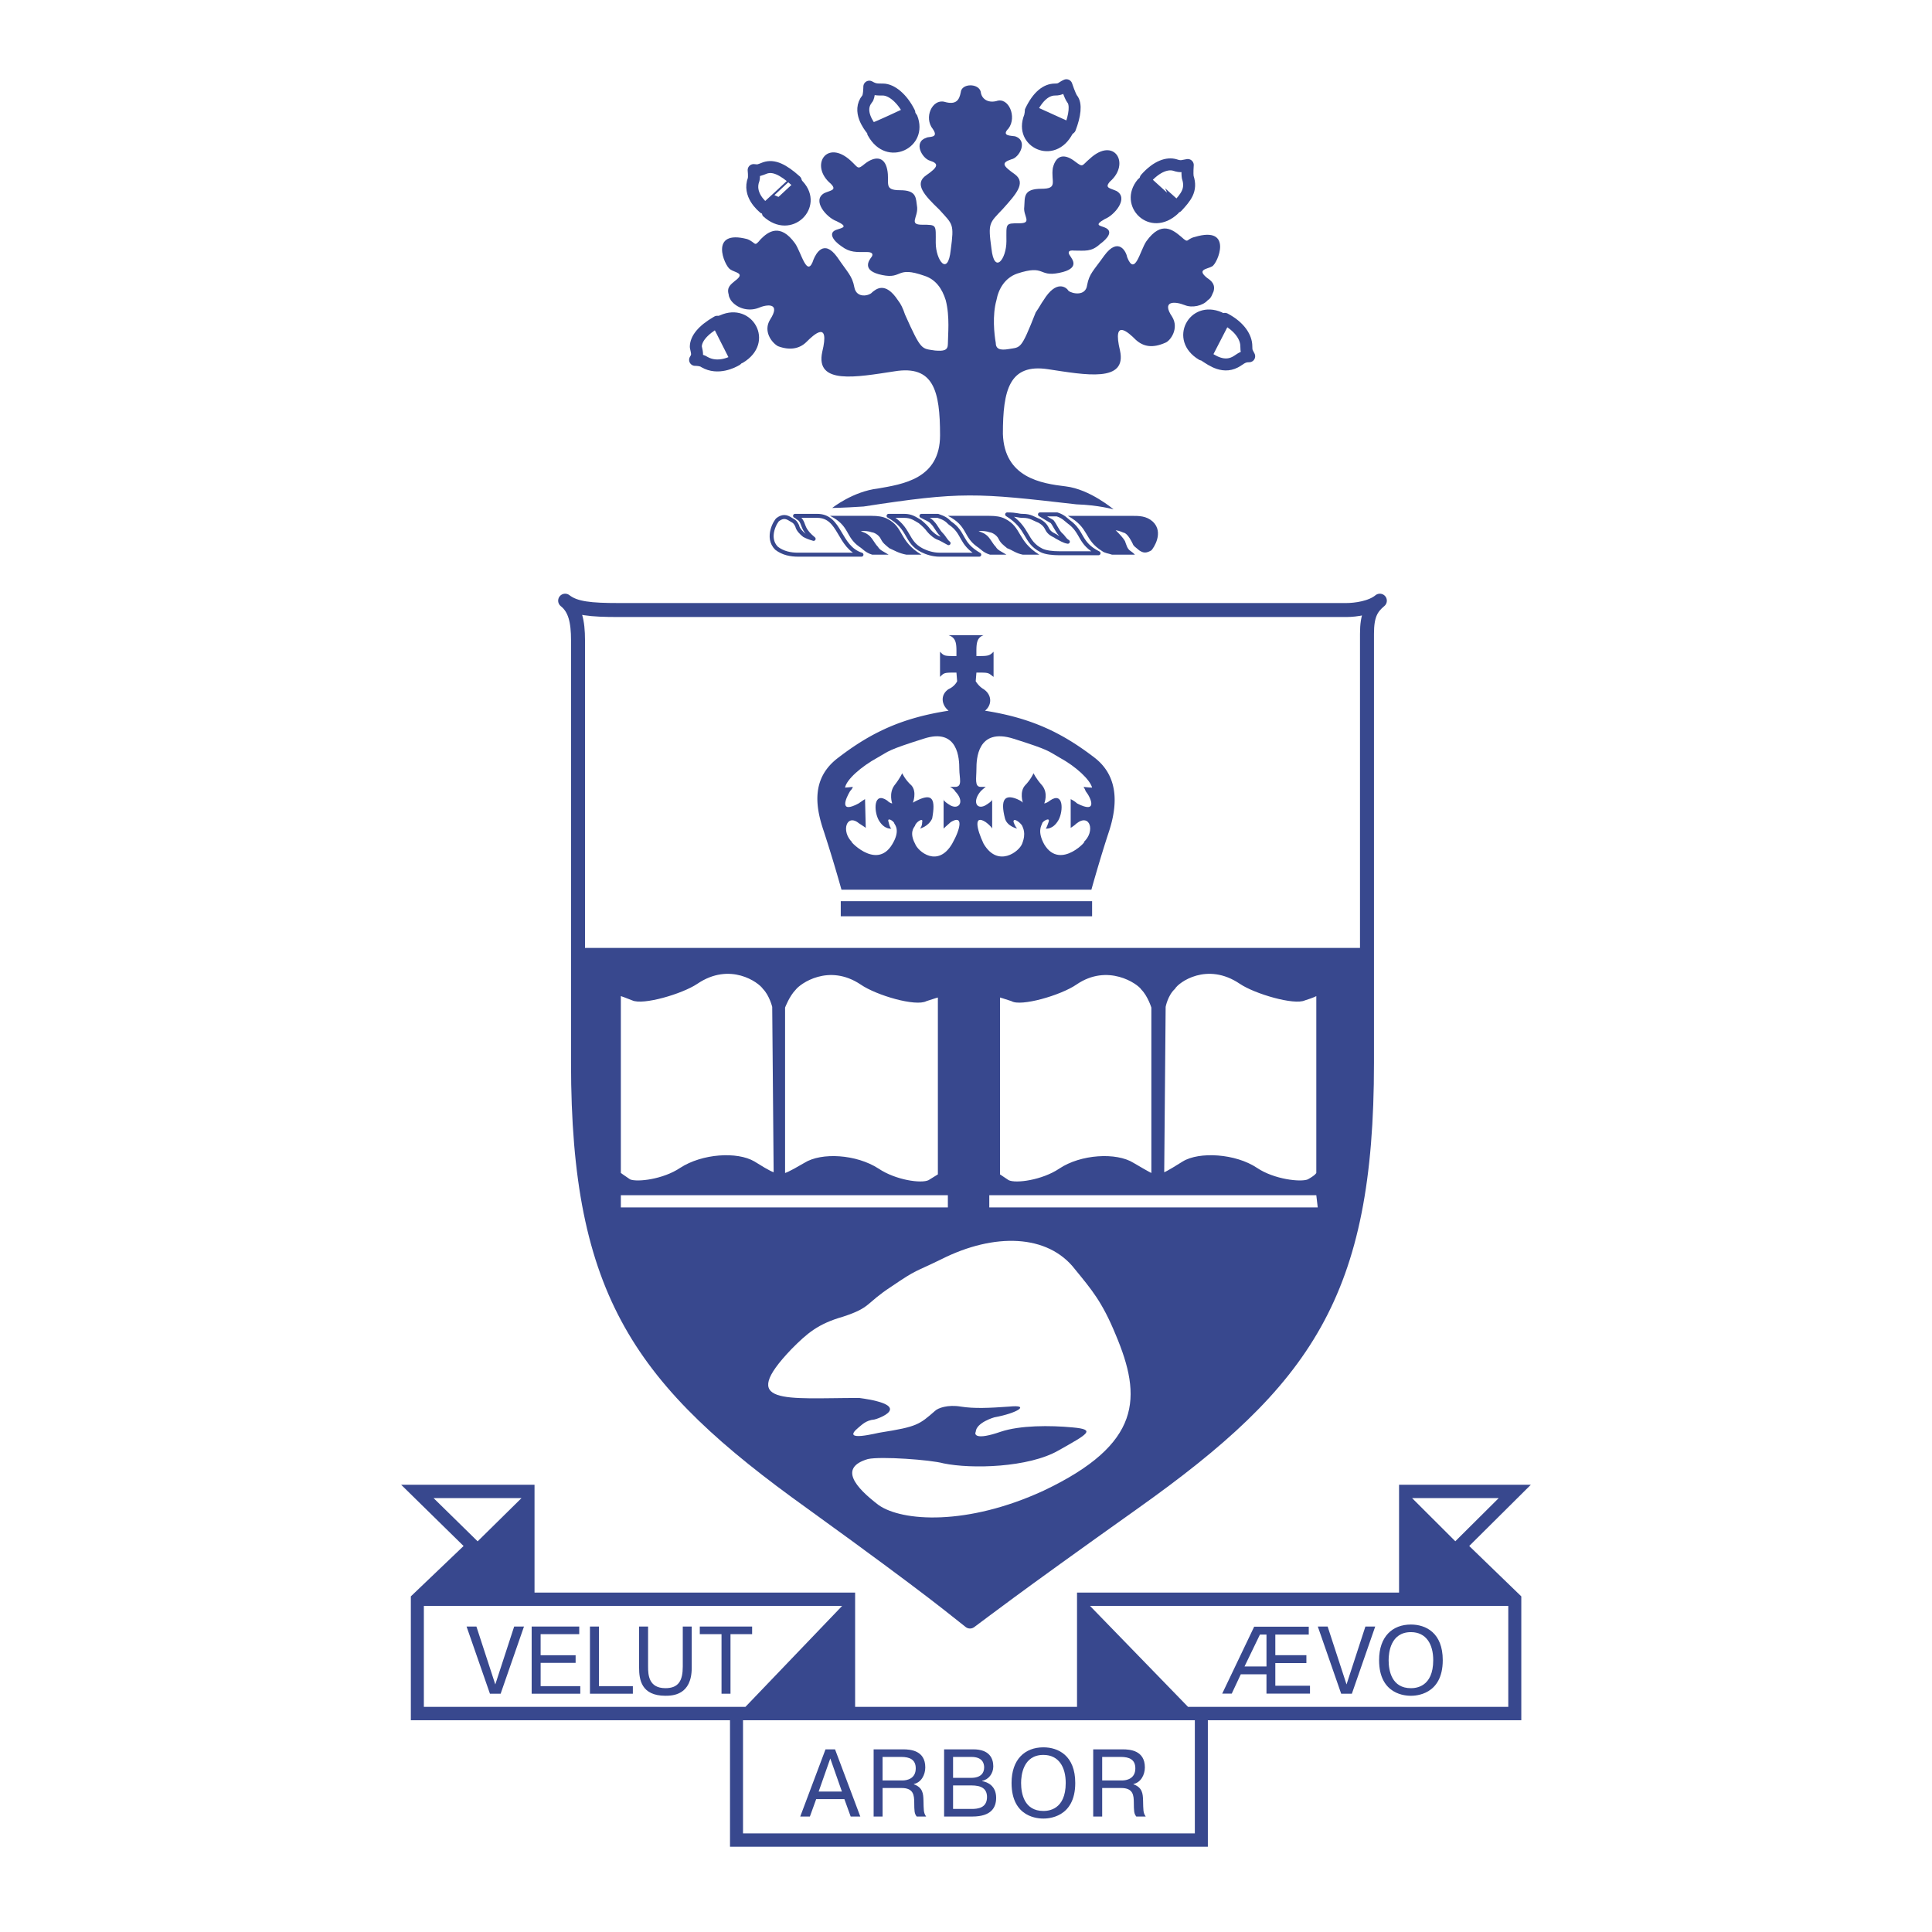
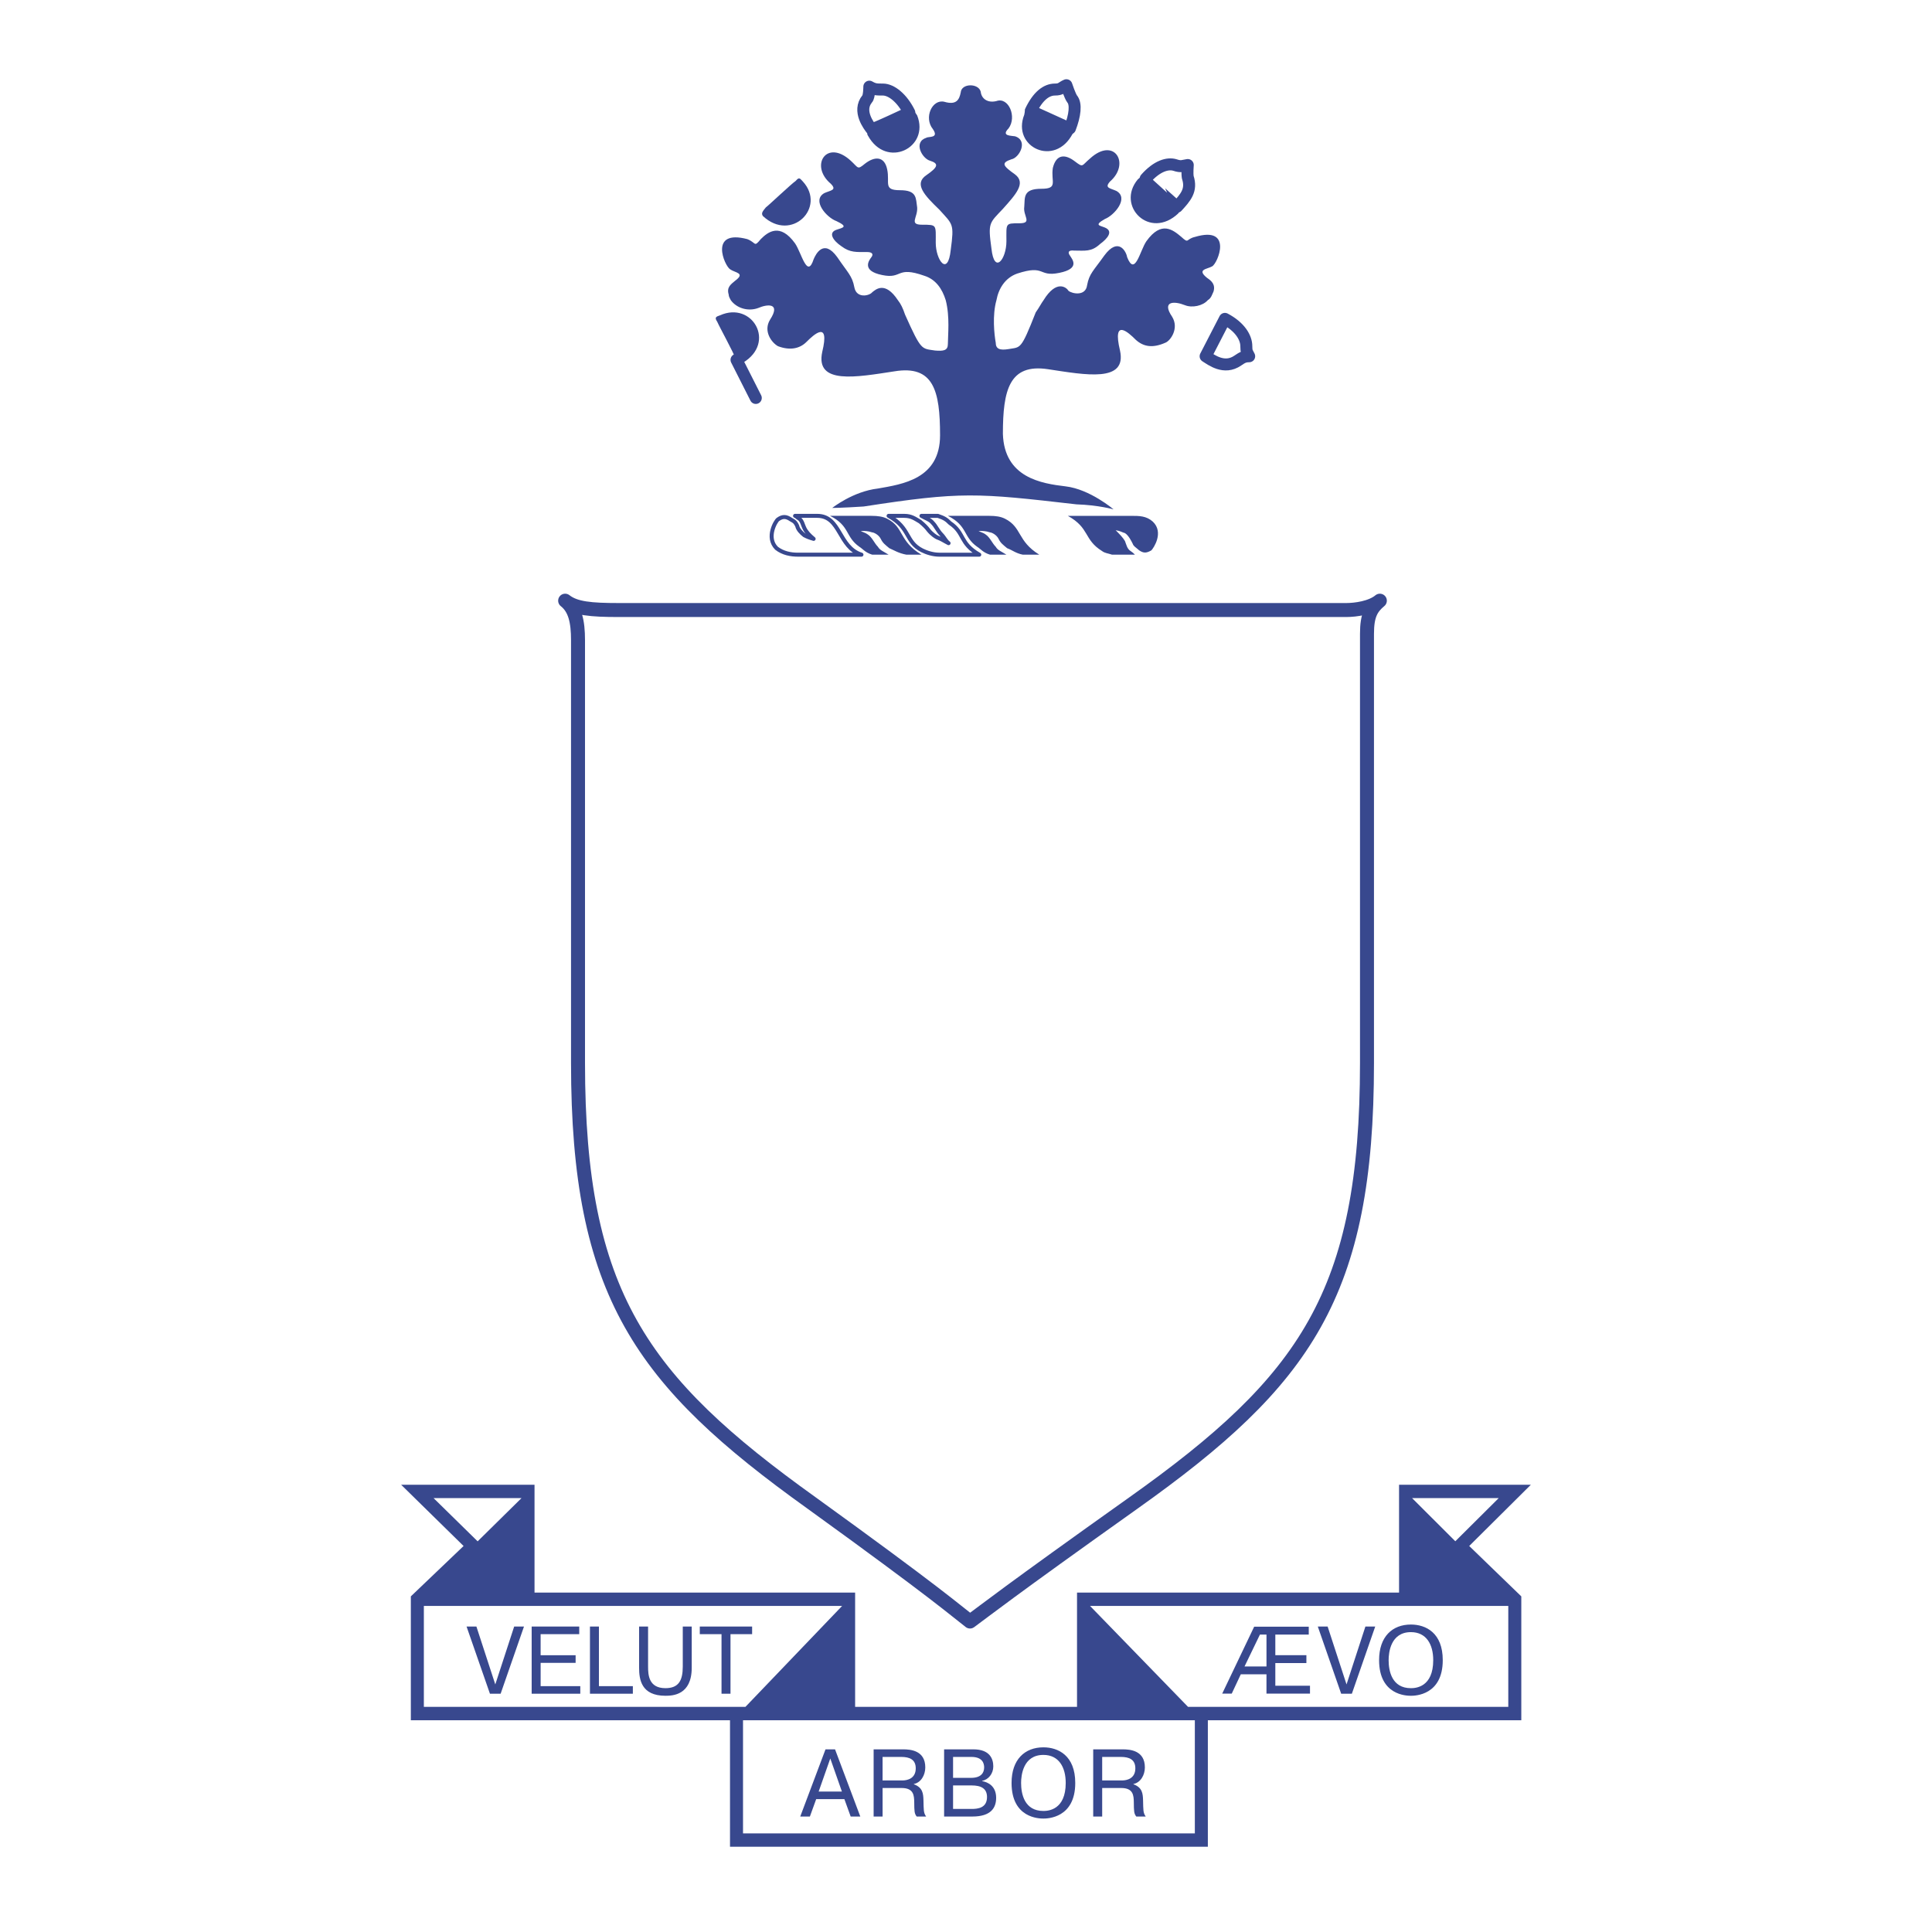
<svg xmlns="http://www.w3.org/2000/svg" width="2500" height="2500" viewBox="0 0 192.756 192.756">
  <path fill-rule="evenodd" clip-rule="evenodd" fill="#fff" d="M0 0h192.756v192.756H0V0z" />
  <path d="M53.33 148.133v10.758h31.986v11.404h22.139v-11.404h32.129v-10.758h13.15l-6.15 6.111 5.197 5.027v12.357h-31.273v12.623H72.833v-12.623H40.99V159.27l5.262-5.025-6.229-6.111H53.33v-.001zm21.041 22.162l9.647-10.07h-41.73v10.07h32.083zm44.16 0h31.951v-10.07h-41.729l9.778 10.07zm26.666-16.524l4.332-4.307h-8.648l4.316 4.307zm-93.165-4.306h-8.776l4.398 4.314 4.378-4.314zm22.099 22.164v11.289h45.078v-11.289H74.131z" fill-rule="evenodd" clip-rule="evenodd" fill="#38488e" />
  <path d="M78.327 117.025v-16.498s.428-1.146 1.068-1.793c.428-.574 3.277-2.654 6.483-.502 1.567 1.076 5.485 2.223 6.554 1.65.855-.287 1.14-.359 1.14-.359v17.645s-.071.072-.926.574c-.712.357-3.277 0-4.987-1.148-2.208-1.434-5.699-1.648-7.409-.574-1.71 1.005-1.923 1.005-1.923 1.005zM114.871 117.025v-16.498s-.355-1.146-.996-1.793c-.357-.574-3.35-2.654-6.482-.502-1.568 1.076-5.557 2.223-6.482 1.65-.855-.287-1.141-.359-1.141-.359v17.645s.213.215.855.574c.711.357 3.348 0 5.057-1.148 2.137-1.434 5.699-1.648 7.41-.574 1.709 1.005 1.779 1.005 1.779 1.005z" fill-rule="evenodd" clip-rule="evenodd" fill="#fff" />
-   <path d="M136.385 106.051c0 23.023-6.125 31.703-23.293 43.896-12.609 8.965-14.748 10.686-16.314 11.834-1.496-1.148-3.206-2.727-15.815-11.834-17.026-12.193-23.295-20.873-23.295-43.896V94.575h78.717v11.476z" fill-rule="evenodd" clip-rule="evenodd" fill="#38488e" />
  <path d="M56.385 59.931c.998.789 2.564.932 5.343.932h72.592c.926 0 2.492-.215 3.348-.932-.855.717-1.283 1.435-1.283 3.299v42.82c0 23.023-6.125 31.703-23.293 43.896-12.609 8.965-14.748 10.686-16.314 11.834-1.496-1.148-3.206-2.727-15.815-11.834-17.026-12.193-23.294-20.873-23.294-43.896V63.875c-.001-1.864-.286-3.155-1.284-3.944z" fill="none" stroke="#38488e" stroke-width="1.395" stroke-linecap="round" stroke-linejoin="round" stroke-miterlimit="2.613" />
-   <path fill-rule="evenodd" clip-rule="evenodd" fill="#38488e" d="M83.883 91.418h25.076v-1.506H83.883v1.506zM96.492 88.765h12.396s.854-3.084 1.779-5.881c.713-2.224 1.141-5.308-1.496-7.316-3.275-2.51-6.34-3.945-10.898-4.662.713-.574.713-1.578-.143-2.152-.498-.287-.783-.789-.783-.789l.07-.861c1.283 0 1.141 0 1.711.43v-2.51c-.428.43-.57.43-1.711.43 0-1.076-.07-1.793.713-2.08h-3.49c.855.287.784 1.004.784 2.08-1.211 0-1.211 0-1.638-.43v2.51c.427-.43.427-.43 1.638-.43l.071.861s-.214.502-.855.789c-.854.574-.712 1.578 0 2.152-4.63.717-7.694 2.152-10.971 4.662-2.707 2.008-2.351 4.805-1.496 7.316a145.046 145.046 0 0 1 1.781 5.881h12.538z" />
  <path d="M105.682 75.567c1.711.932 3.064 2.223 3.277 3.012-.285 0-.855-.072-.855-.072s.143.215.215.43c.57.717 1.211 2.295-.855 1.22-.213-.215-.641-.43-.641-.43v2.869s.355-.215.57-.43c1.354-1.076 1.922.789.711 1.865.643-.502-2.279 2.941-3.918.215-.711-1.291-.285-1.864-.213-2.08 0-.215.855-.717.641-.144-.213.646-.285.646-.285.646s.713.144 1.283-.861c.498-.932.498-2.869-.855-1.937-.355.287-.57.287-.57.287s.428-1.004-.213-1.793c-.641-.717-.855-1.22-.855-1.22s-.285.646-.854 1.22c-.57.645-.215 1.721-.215 1.721s-.07-.144-.57-.358c-1.211-.502-1.709 0-1.211 1.936.215.789 1.211 1.004 1.211 1.004s-.213-.215-.355-.646c-.072-.502.641 0 .855.359.07.215.426.717 0 1.793-.285.789-2.424 2.438-3.848 0-.713-1.506-.998-2.941.213-2.152.57.43.643.646.643.646v-2.94s.143.143-.713.645c-.855.431-1.283-.43-.428-1.435.215-.215.498-.43.498-.43h-.498c-.641 0-.428-.86-.428-1.793 0-.932.072-4.16 3.705-3.012 3.632 1.148 3.419 1.219 4.558 1.865z" fill-rule="evenodd" clip-rule="evenodd" fill="#fff" />
  <path d="M117.223 20.411c.355.287.57.502.355.86-2.85 2.726-6.268-.717-4.061-3.371.357-.287.428-.502.785-.071.427.286 2.708 2.366 2.921 2.582z" fill-rule="evenodd" clip-rule="evenodd" fill="#38488e" />
  <path d="M117.436 20.625c.855-.932 1.496-1.649 1.068-2.94-.07-.431 0-1.148 0-1.22-.498.072-.641.216-1.281 0-.713-.215-1.781.072-2.92 1.363 0 .001 3.062 2.797 3.133 2.797z" fill-rule="evenodd" clip-rule="evenodd" fill="#fff" stroke="#38488e" stroke-width="1.195" stroke-linecap="round" stroke-linejoin="round" stroke-miterlimit="2.613" />
  <path d="M106.537 12.664c.428.144.641.359.498.646-1.781 3.443-6.125 1.363-4.844-1.865.072-.431.072-.646.641-.358.428.214 3.348 1.505 3.705 1.577z" fill-rule="evenodd" clip-rule="evenodd" fill="#38488e" />
  <path d="M106.75 12.808c.5-1.292.643-2.439.215-2.941-.215-.287-.57-1.363-.57-1.363-.498.215-.498.43-1.141.43-.854 0-1.709.646-2.422 2.152 0-.072 3.775 1.722 3.918 1.722z" fill-rule="evenodd" clip-rule="evenodd" fill="#fff" stroke="#38488e" stroke-width="1.195" stroke-linecap="round" stroke-linejoin="round" stroke-miterlimit="2.613" />
-   <path d="M120.428 35.329c-.213.431-.355.79-.783.574-3.277-1.937-.998-6.168 2.279-4.734.285.215.641.215.285.646-.213.502-1.709 3.227-1.781 3.514z" fill-rule="evenodd" clip-rule="evenodd" fill="#38488e" />
  <path d="M120.285 35.544c.57.358 1.854 1.363 3.207.431.428-.287.641-.431 1.139-.431-.213-.431-.285-.431-.285-1.004 0-.861-.641-1.937-2.137-2.726l-1.924 3.73z" fill-rule="evenodd" clip-rule="evenodd" fill="#fff" stroke="#38488e" stroke-width="1.195" stroke-linecap="round" stroke-linejoin="round" stroke-miterlimit="2.613" />
  <path d="M76.403 20.697c-.285.359-.498.574-.285.861 2.849 2.654 6.34-.861 3.989-3.443-.285-.287-.356-.502-.712-.072-.428.288-2.778 2.511-2.992 2.654z" fill-rule="evenodd" clip-rule="evenodd" fill="#38488e" />
-   <path d="M76.332 20.841c-.356-.287-1.71-1.435-1.14-2.941.072-.287 0-.932 0-.932.499.072.57 0 1.14-.215.855-.287 1.781.144 3.063 1.291 0-.001-3.063 2.869-3.063 2.797z" fill-rule="evenodd" clip-rule="evenodd" fill="#fff" stroke="#38488e" stroke-width="1.195" stroke-linecap="round" stroke-linejoin="round" stroke-miterlimit="2.613" />
  <path d="M87.16 12.808c-.427.215-.784.43-.57.717 1.853 3.371 6.198 1.219 4.916-2.008-.213-.287-.213-.502-.783-.287-.429.215-3.278 1.434-3.563 1.578z" fill-rule="evenodd" clip-rule="evenodd" fill="#38488e" />
  <path d="M86.946 12.879c-.213-.287-1.425-1.793-.427-3.013.214-.215.214-1.219.214-1.219.499.287.712.287 1.354.287.854 0 1.923.861 2.636 2.295-.001 0-3.777 1.794-3.777 1.65z" fill-rule="evenodd" clip-rule="evenodd" fill="#fff" stroke="#38488e" stroke-width="1.195" stroke-linecap="round" stroke-linejoin="round" stroke-miterlimit="2.613" />
  <path d="M73.34 35.688c.213.431.427.717.783.502 3.348-2.008.926-6.168-2.28-4.733-.427.143-.57.215-.285.645.215.502 1.711 3.227 1.782 3.586z" fill-rule="evenodd" clip-rule="evenodd" fill="#38488e" />
-   <path d="M73.482 35.903c-.356.215-1.852 1.004-3.206.215-.285-.215-.855-.215-.926-.215.285-.43.213-.646.071-1.291 0-.789.641-1.649 2.137-2.51l1.924 3.801z" fill-rule="evenodd" clip-rule="evenodd" fill="#fff" stroke="#38488e" stroke-width="1.195" stroke-linecap="round" stroke-linejoin="round" stroke-miterlimit="2.613" />
+   <path d="M73.482 35.903l1.924 3.801z" fill-rule="evenodd" clip-rule="evenodd" fill="#fff" stroke="#38488e" stroke-width="1.195" stroke-linecap="round" stroke-linejoin="round" stroke-miterlimit="2.613" />
  <path d="M87.587 75.567c-1.709.932-3.135 2.223-3.277 3.012.142 0 .784-.072.784-.072s-.071.215-.285.43c-.427.717-1.14 2.295.855 1.22.285-.215.641-.43.641-.43l.071 2.869s-.285-.215-.641-.43c-1.283-1.076-1.852.789-.712 1.865-.57-.502 2.351 2.941 3.989.215.784-1.291.356-1.864.214-2.08 0-.215-.784-.717-.57-.144.143.646.285.646.285.646s-.712.144-1.282-.861c-.499-.932-.499-2.869.855-1.937.285.287.499.287.499.287s-.356-1.004.214-1.793c.57-.717.784-1.22.784-1.22s.285.646.926 1.22c.569.645.142 1.721.142 1.721s.214-.144.712-.358c1.211-.502 1.567 0 1.211 1.936-.356.789-1.211 1.004-1.211 1.004s.214-.215.214-.646c.143-.502-.641 0-.712.359-.143.215-.57.717 0 1.793.285.789 2.279 2.438 3.705 0 .854-1.506 1.14-2.941-.143-2.152-.499.43-.713.646-.713.646v-2.94s-.142.143.713.645c.854.431 1.425-.43.427-1.435-.071-.215-.499-.43-.499-.43h.499c.784 0 .427-.86.427-1.793 0-.932-.071-4.16-3.562-3.012-3.633 1.148-3.419 1.219-4.56 1.865zM116.154 116.953l.143-16.498s.213-1.146.926-1.793c.355-.645 3.205-2.725 6.482-.502 1.496 1.004 5.414 2.152 6.482 1.65.926-.287 1.141-.43 1.141-.43v17.645s-.072.215-.855.645c-.713.287-3.348 0-5.057-1.148-2.139-1.434-5.771-1.648-7.41-.645-1.709 1.076-1.852 1.076-1.852 1.076zM100.625 117.742c.711.357 3.348 0 5.057-1.148 2.137-1.434 5.699-1.648 7.41-.574 1.709 1.006 1.779 1.006 1.779 1.006v-16.498s-.355-1.146-.996-1.793c-.357-.574-3.35-2.654-6.482-.502-1.568 1.076-5.557 2.223-6.482 1.65-.855-.287-1.141-.359-1.141-.359v17.645l.855.573zM131.328 119.248l.143 1.219h-32.77v-1.219h32.627zM77.187 116.953l-.143-16.498s-.285-1.146-.926-1.793c-.427-.645-3.277-2.725-6.554-.502-1.496 1.004-5.414 2.152-6.482 1.65-.712-.287-1.14-.43-1.14-.43v17.645s.285.215.926.645c.713.287 3.277 0 4.987-1.148 2.208-1.434 5.698-1.648 7.409-.645 1.709 1.076 1.923 1.076 1.923 1.076zM92.646 117.742c-.712.357-3.277 0-4.987-1.148-2.208-1.434-5.699-1.648-7.409-.574-1.71 1.006-1.923 1.006-1.923 1.006v-16.498s.428-1.146 1.068-1.793c.428-.574 3.277-2.654 6.483-.502 1.567 1.076 5.485 2.223 6.554 1.65.855-.287 1.14-.359 1.14-.359v17.645l-.926.573zM61.942 119.248v1.219h32.627v-1.219H61.942zM85.664 142.416c.285-.217.712-.719 1.567-.789.142 0 4.274-1.363-1.496-2.152-7.409 0-12.182.789-6.768-4.877 1.567-1.578 2.636-2.512 5.13-3.229 2.849-.932 2.208-1.291 4.844-3.012 2.636-1.793 2.208-1.363 4.987-2.727 5.271-2.652 10.615-2.51 13.322 1.004 1.639 2.01 2.707 3.229 4.061 6.527 2.635 6.24 2.635 10.902-7.195 15.564-7.623 3.516-14.105 3.084-16.457 1.436-2.351-1.793-3.989-3.73-1.069-4.592 1.283-.285 6.269.072 7.551.432 2.778.574 8.478.43 11.47-1.291 2.92-1.65 3.775-2.08 1.424-2.295-2.279-.217-5.271-.217-7.195.43-2.492.861-2.635.287-2.492 0 .07-.932 1.852-1.436 1.852-1.436 2.352-.43 3.633-1.291 1.496-1.074-1.994.143-3.49.215-4.844 0-1.282-.217-2.28.143-2.564.43-1.567 1.363-1.781 1.578-5.414 2.152-.215.001-4.133 1.075-2.21-.501z" fill-rule="evenodd" clip-rule="evenodd" fill="#fff" />
  <path d="M90.437 55.341c-.784-.144-1.211-.43-1.709-.646-.427-.359-.642-.502-.855-.933-.214-.43-.712-.646-.855-.646-.428-.144-.712-.144-1.14-.144.213.144.427.144.712.359.428.287.642.86.998 1.219.214.359.499.43 1.068.789h-1.638c-.712-.215-.926-.574-1.282-.789-1.425-1.004-.926-2.08-2.921-3.084h4.131c.641 0 1.14.072 1.567.287 1.709.861 1.14 2.224 3.419 3.586l-1.495.002z" fill-rule="evenodd" clip-rule="evenodd" fill="#38488e" />
  <path d="M79.609 55.34c-.712 0-1.496-.143-2.137-.645-1.069-1.076-.071-2.726.142-2.869.499-.359.855-.287 1.283 0 .427.215.499.359.641.646.071.359.428.717.712.932.285.144.427.215.926.359-.427-.359-.712-.646-.926-1.076-.143-.287-.214-.717-.499-.933-.356-.215-.214-.215-.428-.287h2.208c2.361 0 2.096 3.127 4.417 3.873h-6.339zm10.614-3.873c.713 0 1.069.287 1.567.574.428.358.641.574.854.86.356.431.713.646.855.717.427.144.712.359 1.14.574-.285-.215-.427-.574-.712-.86-.356-.359-.57-.861-.855-1.147-.285-.359-.641-.431-1.14-.718h1.638c.642.216.855.359 1.211.718 1.496 1.004.926 2.008 2.92 3.155h-3.989c-.641 0-1.282-.215-1.709-.43-1.71-.86-1.14-2.223-3.349-3.443h1.569z" fill="none" stroke="#38488e" stroke-width=".398" stroke-linecap="round" stroke-linejoin="round" stroke-miterlimit="2.613" />
  <path d="M112.877 51.467c.783 0 1.496 0 2.137.574 1.141 1.076.072 2.654-.143 2.869-.498.287-.783.287-1.211 0-.426-.359-.568-.431-.641-.646-.143-.287-.428-.861-.783-1.076-.285-.072-.428-.215-.926-.287.428.431.711.717.926 1.076.143.358.213.789.57 1.004.285.215.213.144.428.359h-2.281c-.428-.144-.711-.144-.996-.359-1.854-1.147-1.211-2.295-3.42-3.515h6.34v.001zM102.049 55.341c-.713-.144-.998-.43-1.566-.646-.428-.359-.643-.502-.855-.933s-.713-.646-.855-.646c-.428-.144-.711-.144-1.139-.144.213.144.428.144.711.359.428.287.643.86.998 1.219.213.359.498.43 1.068.789h-1.639c-.711-.215-.926-.574-1.281-.789-1.425-1.004-.927-2.08-2.921-3.084h4.132c.64 0 1.139.072 1.566.287 1.711.861 1.211 2.224 3.42 3.586l-1.639.002z" fill-rule="evenodd" clip-rule="evenodd" fill="#38488e" />
-   <path d="M102.049 51.467c.783 0 1.068.287 1.639.502.498.287.641.502.855.932.285.431.711.502.854.646.428.215.713.431 1.141.502-.357-.215-.428-.502-.713-.717-.355-.359-.57-.933-.855-1.291-.355-.215-.641-.358-1.211-.718h1.711c.641.215.854.502 1.139.718 1.496 1.076.998 2.151 2.992 3.156h-3.918c-.641 0-1.354-.072-1.781-.287-1.709-.86-1.211-2.223-3.418-3.586.995 0 1.067.143 1.565.143z" fill="none" stroke="#38488e" stroke-width=".398" stroke-linecap="round" stroke-linejoin="round" stroke-miterlimit="2.613" />
  <path d="M124.166 166.264h2.191v-3.182h-.654l-1.537 3.182zm-2.227 2.711l3.191-6.682h5.445v.789h-3.336v2.055h3.1v.785h-3.1v2.264h3.459v.789h-4.342v-1.928h-2.562l-.904 1.928h-.951zM49.415 168.057l-1.883-5.775h-.982l2.332 6.703h1.065l2.33-6.703h-.979l-1.883 5.775zm4.523-2.912v-2.105h3.852v-.758h-4.746v6.703h4.851v-.756h-3.956v-2.326h3.49v-.758h-3.491zm9.202 3.084h-3.385v-5.947h-.895v6.703h4.28v-.756zm.623-5.948v4.109c0 1.148.2 2.797 2.625 2.797.713 0 2.625-.057 2.625-2.797v-4.109h-.893v3.994c0 1.398-.418 2.154-1.731 2.154-1.674 0-1.731-1.332-1.731-2.154v-3.994h-.895zm8.223.758v5.945h.895v-5.945h2.158v-.758h-5.221v.758h2.168zM81.43 179.502h2.815l.627 1.734h.96l-2.52-6.703h-.951l-2.521 6.703h.962l.628-1.734zm.247-.756l1.161-3.303 1.16 3.303h-2.321zm5.484 2.49h.895v-2.846h1.902c1.198 0 1.246.738 1.255 1.428.009.871.009 1.121.247 1.418h.941c-.275-.383-.238-.67-.266-1.6-.019-.689-.067-1.293-.96-1.619v-.027c.723-.145 1.141-.9 1.141-1.656 0-1.695-1.483-1.801-2.206-1.801h-2.948v6.703h-.001zm.894-5.947h1.863c.837 0 1.446.258 1.446 1.141 0 1.043-.884 1.205-1.312 1.205h-1.997v-2.346zm6.139-.756v6.703h2.815c1.893 0 2.377-.9 2.377-1.867 0-1.197-.846-1.57-1.396-1.666v-.029c.627-.115 1.111-.719 1.111-1.438 0-.785-.371-1.703-1.986-1.703h-2.921zm.894.756h1.826c1.123 0 1.275.66 1.275 1.045 0 .555-.324 1.043-1.303 1.043h-1.798v-2.088zm0 2.844h1.854c.932 0 1.532.297 1.532 1.158 0 1.092-.914 1.188-1.532 1.188h-1.854v-2.346zm5.836-.248c0 3.506 2.74 3.553 3.178 3.553.408 0 3.176-.047 3.176-3.553 0-2.73-1.693-3.553-3.176-3.553-1.856 0-3.178 1.207-3.178 3.553zm.951 0c0-.738.189-2.797 2.227-2.797 1.529 0 2.225 1.217 2.225 2.797 0 2.699-1.76 2.795-2.225 2.795-1.905 0-2.227-1.713-2.227-2.795zm7.195 3.351h.895v-2.846h1.902c1.197 0 1.246.738 1.254 1.428.01.871.01 1.121.248 1.418h.941c-.275-.383-.238-.67-.266-1.6-.02-.689-.066-1.293-.961-1.619v-.027c.723-.145 1.141-.9 1.141-1.656 0-1.695-1.482-1.801-2.207-1.801h-2.947v6.703zm.895-5.947h1.863c.838 0 1.445.258 1.445 1.141 0 1.043-.883 1.205-1.312 1.205h-1.996v-2.346zM134.344 168.057l-1.885-5.775h-.98l2.332 6.703h1.064l2.33-6.703h-.979l-1.882 5.775zm3.248-2.424c0 3.506 2.738 3.555 3.176 3.555.41 0 3.176-.049 3.176-3.555 0-2.729-1.691-3.553-3.176-3.553-1.854 0-3.176 1.207-3.176 3.553zm.951 0c0-.736.189-2.795 2.225-2.795 1.531 0 2.225 1.215 2.225 2.795 0 2.701-1.758 2.797-2.225 2.797-1.903 0-2.225-1.715-2.225-2.797zM72.913 29.95c-.071-.144-.214-.358-.214-.573-.214-.718.214-1.004.642-1.363 1.068-.789 0-.789-.499-1.147-.57-.358-2.137-4.017 1.709-3.012.926.358.641.86 1.354 0 .712-.717 1.923-1.65 3.419.43.642.933 1.211 3.586 1.853 1.578.214-.502.997-2.08 2.351-.215 1.068 1.578 1.496 1.865 1.71 3.012s1.496.861 1.781.502c.356-.287 1.283-1.148 2.565.789.285.359.498.789.712 1.435 1.639 3.658 1.639 3.371 2.992 3.586.854.072 1.282 0 1.282-.646 0-.861.214-2.726-.214-4.375-.356-1.147-.997-2.08-2.137-2.438-2.85-1.004-2.138.358-4.203-.072-2.137-.43-1.282-1.506-1.069-1.793.214-.287.071-.502-.427-.502-1.068 0-1.71.072-2.564-.573-.855-.574-1.354-1.363-.499-1.65.642-.215 1.211-.287 0-.861-.997-.358-2.493-2.08-1.211-2.797.642-.287 1.282-.287.642-.933-2.137-1.793-.428-4.519 1.994-2.295.784.717.641.933 1.425.287.926-.717 1.924-.789 2.208.574.285 1.363-.428 2.08 1.282 2.08 1.709 0 1.567.789 1.709 1.721.071 1.004-.854 1.722.499 1.722 1.496 0 1.354 0 1.354 1.793 0 1.721 1.211 3.443 1.496.717.356-2.654.213-2.51-1.14-4.017-1.496-1.435-2.565-2.582-1.282-3.443 1.14-.789 1.282-1.148.356-1.435-.784-.215-1.71-1.865-.356-2.295.214-.143 1.282.072.641-.86-.926-1.147-.071-3.013 1.14-2.726 1.211.358 1.496-.215 1.638-.933.071-.932 1.782-.932 1.995-.072.072.717.713 1.148 1.568.933 1.211-.43 2.064 1.578 1.211 2.726-.785.789.285.717.641.789 1.354.43.428 2.152-.355 2.295-1.07.359-.855.646.355 1.506 1.139.861.07 2.008-1.211 3.443-1.354 1.435-1.496 1.363-1.141 3.945.285 2.654 1.496 1.076 1.496-.717 0-1.793-.143-1.793 1.283-1.793 1.354 0 .355-.717.498-1.65.072-.932-.143-1.793 1.709-1.793 1.711 0 .928-.717 1.141-2.08.355-1.435 1.281-1.363 2.209-.646.854.646.641.43 1.496-.287 2.422-2.223 4.061.502 1.994 2.295-.57.646 0 .646.641.933 1.283.717-.213 2.438-1.139 2.797-1.141.646-.5.646 0 .86.854.358.283 1.076-.5 1.65-.854.789-1.496.646-2.564.646-.641-.072-.641.215-.428.502.215.358 1.068 1.291-1.068 1.721-2.137.431-1.354-.86-4.203.072-1.211.43-1.852 1.506-2.064 2.653-.428 1.507-.215 3.443-.072 4.232 0 .646.428.789 1.283.646 1.211-.215 1.211.144 2.707-3.658.355-.502.568-.933.783-1.22 1.281-2.08 2.279-1.291 2.492-.932.357.287 1.711.574 1.854-.574.213-1.147.641-1.435 1.709-2.941 1.426-1.937 2.209-.359 2.279.144.785 2.008 1.283-.646 1.924-1.578 1.496-2.08 2.637-1.148 3.49-.431.783.717.428.215 1.354 0 3.848-1.147 2.279 2.654 1.711 2.94-.5.287-1.568.287-.5 1.147.428.287.855.646.643 1.363-.143.287-.215.646-.57.86-.5.574-1.568.789-2.279.502-1.07-.43-2.352-.43-1.283 1.148.713 1.147-.143 2.367-.641 2.582-1.283.574-2.209.43-2.992-.287-.713-.717-2.352-2.224-1.566 1.076.711 3.228-3.42 2.438-7.195 1.865-3.848-.574-4.488 2.08-4.488 6.456.143 4.375 3.846 4.949 6.268 5.236 2.424.287 4.773 2.295 4.773 2.295s-1.496-.43-3.703-.502c-9.975-1.147-11.47-1.291-21.23.215-2.208.143-3.134.143-3.134.143s2.066-1.649 4.559-1.937c2.422-.43 6.198-.932 6.198-5.308 0-4.447-.642-7.029-4.56-6.383-3.775.574-7.907 1.363-7.195-1.937.784-3.228-.854-1.721-1.567-1.004-.712.717-1.709.861-2.85.431-.641-.359-1.496-1.506-.783-2.654 1.069-1.649-.214-1.578-1.211-1.147-1.002.36-2.142.001-2.711-.788z" fill-rule="evenodd" clip-rule="evenodd" fill="#38488e" />
</svg>